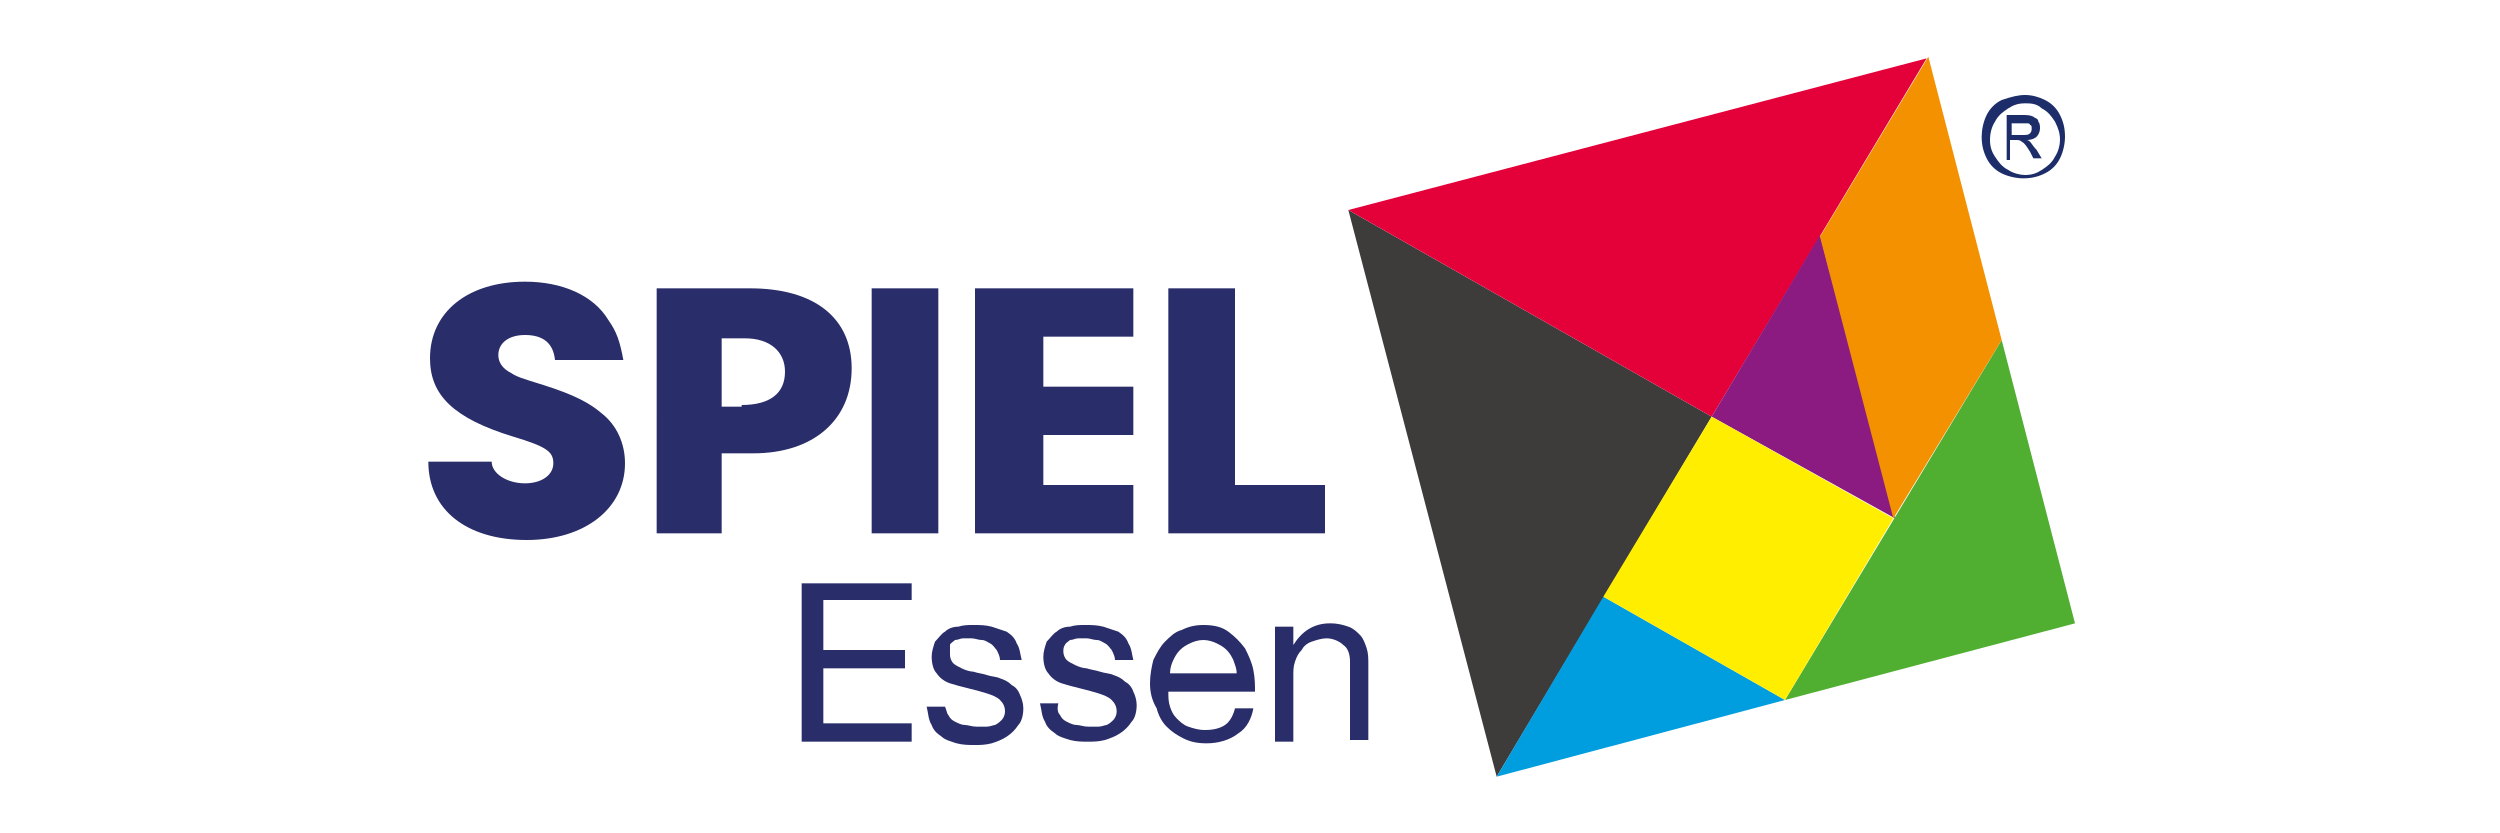
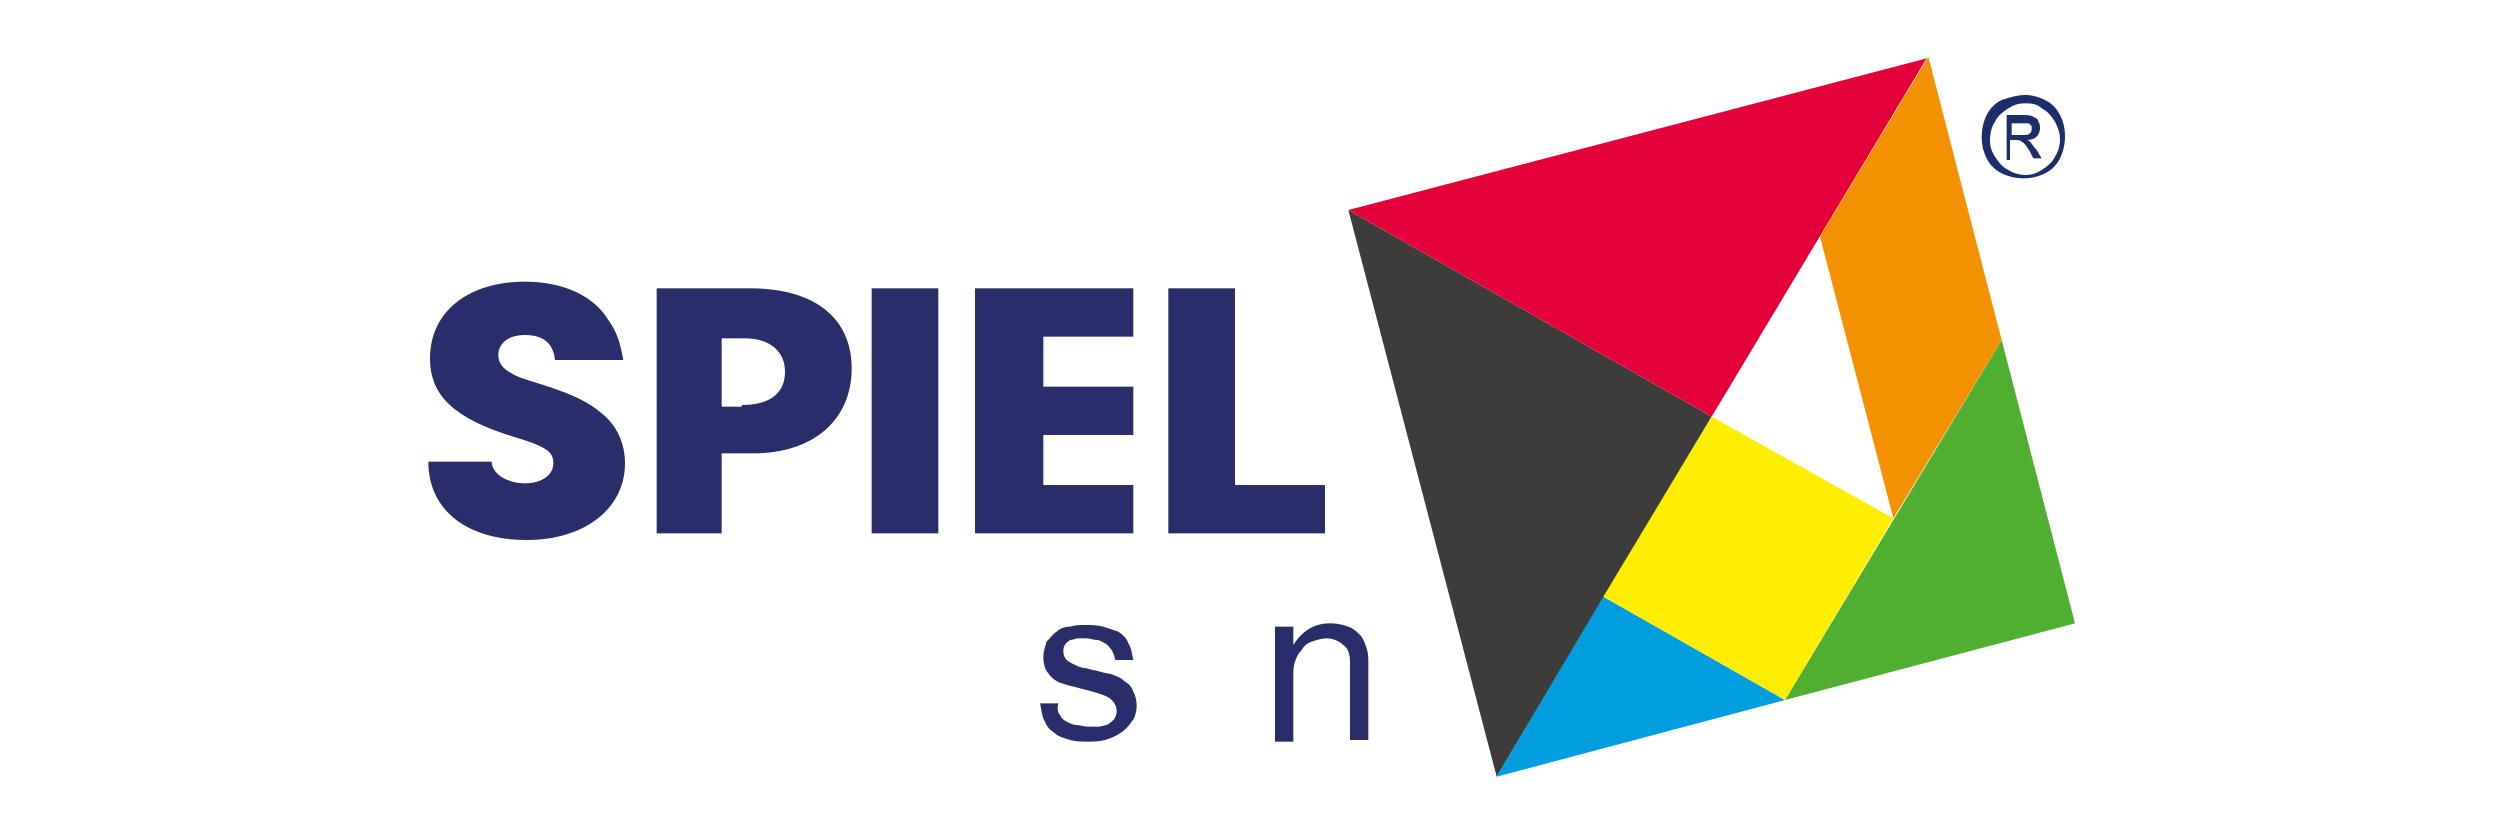
<svg xmlns="http://www.w3.org/2000/svg" version="1.1" x="0" y="0" viewBox="0, 0, 150, 50" id="Ebene_1" xml:space="preserve" style="enable-background:new 0 0 150 50;">
  <style type="text/css">
	.st0{fill:#3D3C3B;}
	.st1{fill:#E40039;}
	.st2{fill:#8C1B81;}
	.st3{fill:#009DDF;}
	.st4{fill:#50AE30;}
	.st5{fill:#F39100;}
	.st6{fill:#FFEE00;}
	.st7{fill:#1D2D69;}
	.st8{fill:#292D69;}
</style>
  <g>
    <g>
      <g>
        <polygon points="80.9,12.6 102.7,25 89.8,46.6" class="st0" style="fill:#3D3C3B;" />
      </g>
      <g>
        <polygon points="80.9,12.6 115.6,3.5 102.7,25" class="st1" style="fill:#E40039;" />
      </g>
      <g>
-         <polygon points="102.7,25 109.2,14.1 113.7,31.1" class="st2" style="fill:#8C1B81;" />
-       </g>
+         </g>
      <g>
        <polygon points="89.8,46.6 96.2,35.8 107.1,42" class="st3" style="fill:#009DDF;" />
      </g>
      <g>
        <polygon points="107.1,42 120.1,20.4 124.5,37.4" class="st4" style="fill:#50AE30;" />
      </g>
      <g>
        <polygon points="109.2,14.2 115.7,3.4 120.1,20.4 113.6,31.1" class="st5" style="fill:#F39100;" />
      </g>
    </g>
    <polygon points="102.7,25 113.6,31.1 107.1,42 96.2,35.8" class="st6" style="fill:#FFEE00;" />
    <g>
      <path d="M121.5 5.7 c0.4 0 0.8 0.1 1.2 0.3 c0.4 0.2 0.7 0.5 0.9 0.9 c0.2 0.4 0.3 0.8 0.3 1.3 c0 0.4 -0.1 0.9 -0.3 1.3 c-0.2 0.4 -0.5 0.7 -0.9 0.9 c-0.4 0.2 -0.8 0.3 -1.3 0.3 c-0.4 0 -0.9 -0.1 -1.3 -0.3 c-0.4 -0.2 -0.7 -0.5 -0.9 -0.9 c-0.2 -0.4 -0.3 -0.8 -0.3 -1.3 c0 -0.4 0.1 -0.9 0.3 -1.3 c0.2 -0.4 0.5 -0.7 0.9 -0.9 C120.7 5.8 121.1 5.7 121.5 5.7 z M121.5 6.2 c-0.4 0 -0.7 0.1 -1 0.3 c-0.3 0.2 -0.6 0.4 -0.8 0.8 c-0.2 0.3 -0.3 0.7 -0.3 1.1 c0 0.4 0.1 0.7 0.3 1 c0.2 0.3 0.4 0.6 0.8 0.8 c0.3 0.2 0.7 0.3 1 0.3 c0.4 0 0.7 -0.1 1 -0.3 c0.3 -0.2 0.6 -0.4 0.8 -0.8 c0.2 -0.3 0.3 -0.7 0.3 -1 c0 -0.4 -0.1 -0.7 -0.3 -1.1 c-0.2 -0.3 -0.4 -0.6 -0.8 -0.8 C122.2 6.2 121.8 6.2 121.5 6.2 z M120.4 9.6 V6.9 h0.9 c0.3 0 0.5 0 0.7 0.1 c0.1 0.1 0.3 0.1 0.3 0.3 c0.1 0.1 0.1 0.3 0.1 0.4 c0 0.2 -0.1 0.4 -0.2 0.5 s-0.3 0.2 -0.6 0.2 c0.1 0 0.2 0.1 0.2 0.1 c0.1 0.1 0.2 0.3 0.4 0.5 l0.3 0.5 h-0.5 l-0.2 -0.4 c-0.2 -0.3 -0.3 -0.5 -0.5 -0.6 c-0.1 -0.1 -0.2 -0.1 -0.4 -0.1 h-0.3 v1.2 H120.4 z M120.8 8.1 h0.5 c0.3 0 0.4 0 0.5 -0.1 c0.1 -0.1 0.1 -0.2 0.1 -0.3 c0 -0.1 0 -0.2 -0.1 -0.2 c0 -0.1 -0.1 -0.1 -0.2 -0.1 c-0.1 0 -0.2 0 -0.4 0 h-0.5 V8.1 z" class="st7" style="fill:#1D2D69;" />
    </g>
  </g>
  <path d="M29.5 27.5 c0 0.1 0 0.2 0 0.2 c0 0.7 0.9 1.3 2 1.3 c1 0 1.7 -0.5 1.7 -1.2 c0 -0.7 -0.4 -1 -2.4 -1.6 c-3.6 -1.1 -5 -2.5 -5 -4.7 c0 -2.8 2.3 -4.6 5.7 -4.6 c2.2 0 4.1 0.8 5 2.3 c0.5 0.7 0.7 1.3 0.9 2.4 h-4.1 c-0.1 -1 -0.7 -1.5 -1.8 -1.5 c-1 0 -1.6 0.5 -1.6 1.2 c0 0.4 0.2 0.8 0.8 1.1 c0.3 0.2 0.6 0.3 1.9 0.7 c1.9 0.6 2.8 1.1 3.5 1.7 c0.9 0.7 1.4 1.8 1.4 3 c0 2.7 -2.4 4.6 -5.9 4.6 c-3.6 0 -5.9 -1.8 -5.9 -4.7 H29.5 z" class="st8" style="fill:#292D69;" />
  <path d="M43.4 32 h-4 V17.3 H45 c3.9 0 6.1 1.8 6.1 4.8 c0 3.1 -2.3 5.1 -5.9 5.1 h-1.9 V32 z M44.5 24.3 c1.7 0 2.6 -0.7 2.6 -2 c0 -1.2 -0.9 -2 -2.4 -2 h-1.4 v4.1 H44.5 z" class="st8" style="fill:#292D69;" />
  <path d="M56.3 32 h-4 V17.3 h4 V32 z" class="st8" style="fill:#292D69;" />
  <path d="M62.6 23.2 H68 v2.9 h-5.4 v3 H68 V32 h-9.5 V17.3 H68 v2.9 h-5.4 V23.2 z" class="st8" style="fill:#292D69;" />
  <path d="M79.5 29.1 V32 h-9.4 V17.3 h4 v11.8 H79.5 z" class="st8" style="fill:#292D69;" />
  <g>
-     <path d="M54.7 35 V36 h-5.3 v3 h4.9 v1.1 h-4.9 v3.3 h5.3 v1.1 h-6.6 V35 H54.7 z" class="st8" style="fill:#292D69;" />
-     <path d="M56.9 42.9 c0.1 0.2 0.2 0.3 0.4 0.4 c0.2 0.1 0.4 0.2 0.6 0.2 c0.2 0 0.4 0.1 0.7 0.1 c0.2 0 0.4 0 0.6 0 c0.2 0 0.4 -0.1 0.5 -0.1 c0.2 -0.1 0.3 -0.2 0.4 -0.3 c0.1 -0.1 0.2 -0.3 0.2 -0.5 c0 -0.3 -0.1 -0.5 -0.3 -0.7 c-0.2 -0.2 -0.5 -0.3 -0.8 -0.4 c-0.3 -0.1 -0.7 -0.2 -1.1 -0.3 c-0.4 -0.1 -0.8 -0.2 -1.1 -0.3 c-0.3 -0.1 -0.6 -0.3 -0.8 -0.6 c-0.2 -0.2 -0.3 -0.6 -0.3 -1 c0 -0.3 0.1 -0.6 0.2 -0.9 c0.2 -0.2 0.4 -0.5 0.6 -0.6 c0.2 -0.2 0.5 -0.3 0.8 -0.3 c0.3 -0.1 0.6 -0.1 0.9 -0.1 c0.4 0 0.7 0 1.1 0.1 c0.3 0.1 0.6 0.2 0.9 0.3 c0.3 0.2 0.5 0.4 0.6 0.7 c0.2 0.3 0.2 0.6 0.3 1 H60 c0 -0.2 -0.1 -0.4 -0.2 -0.6 c-0.1 -0.1 -0.2 -0.3 -0.4 -0.4 c-0.2 -0.1 -0.3 -0.2 -0.5 -0.2 c-0.2 0 -0.4 -0.1 -0.6 -0.1 c-0.2 0 -0.3 0 -0.5 0 c-0.2 0 -0.3 0.1 -0.5 0.1 c-0.1 0.1 -0.3 0.2 -0.3 0.3 C57 39 57 39.1 57 39.3 c0 0.2 0.1 0.4 0.2 0.5 c0.1 0.1 0.3 0.2 0.5 0.3 c0.2 0.1 0.5 0.2 0.7 0.2 c0.3 0.1 0.5 0.1 0.8 0.2 c0.3 0.1 0.6 0.1 0.8 0.2 c0.3 0.1 0.5 0.2 0.7 0.4 c0.2 0.1 0.4 0.3 0.5 0.6 c0.1 0.2 0.2 0.5 0.2 0.8 c0 0.4 -0.1 0.8 -0.3 1 c-0.2 0.3 -0.4 0.5 -0.7 0.7 c-0.3 0.2 -0.6 0.3 -0.9 0.4 c-0.4 0.1 -0.7 0.1 -1 0.1 c-0.4 0 -0.7 0 -1.1 -0.1 c-0.3 -0.1 -0.7 -0.2 -0.9 -0.4 c-0.3 -0.2 -0.5 -0.4 -0.6 -0.7 c-0.2 -0.3 -0.2 -0.7 -0.3 -1.1 h1.1 C56.8 42.6 56.8 42.8 56.9 42.9 z" class="st8" style="fill:#292D69;" />
    <path d="M63.6 42.9 c0.1 0.2 0.2 0.3 0.4 0.4 c0.2 0.1 0.4 0.2 0.6 0.2 c0.2 0 0.4 0.1 0.7 0.1 c0.2 0 0.4 0 0.6 0 c0.2 0 0.4 -0.1 0.5 -0.1 c0.2 -0.1 0.3 -0.2 0.4 -0.3 c0.1 -0.1 0.2 -0.3 0.2 -0.5 c0 -0.3 -0.1 -0.5 -0.3 -0.7 c-0.2 -0.2 -0.5 -0.3 -0.8 -0.4 c-0.3 -0.1 -0.7 -0.2 -1.1 -0.3 c-0.4 -0.1 -0.8 -0.2 -1.1 -0.3 c-0.3 -0.1 -0.6 -0.3 -0.8 -0.6 c-0.2 -0.2 -0.3 -0.6 -0.3 -1 c0 -0.3 0.1 -0.6 0.2 -0.9 c0.2 -0.2 0.4 -0.5 0.6 -0.6 c0.2 -0.2 0.5 -0.3 0.8 -0.3 c0.3 -0.1 0.6 -0.1 0.9 -0.1 c0.4 0 0.7 0 1.1 0.1 c0.3 0.1 0.6 0.2 0.9 0.3 c0.3 0.2 0.5 0.4 0.6 0.7 c0.2 0.3 0.2 0.6 0.3 1 h-1.1 c0 -0.2 -0.1 -0.4 -0.2 -0.6 c-0.1 -0.1 -0.2 -0.3 -0.4 -0.4 c-0.2 -0.1 -0.3 -0.2 -0.5 -0.2 c-0.2 0 -0.4 -0.1 -0.6 -0.1 c-0.2 0 -0.3 0 -0.5 0 c-0.2 0 -0.3 0.1 -0.5 0.1 c-0.1 0.1 -0.3 0.2 -0.3 0.3 c-0.1 0.1 -0.1 0.3 -0.1 0.4 c0 0.2 0.1 0.4 0.2 0.5 c0.1 0.1 0.3 0.2 0.5 0.3 c0.2 0.1 0.5 0.2 0.7 0.2 c0.3 0.1 0.5 0.1 0.8 0.2 c0.3 0.1 0.6 0.1 0.8 0.2 c0.3 0.1 0.5 0.2 0.7 0.4 c0.2 0.1 0.4 0.3 0.5 0.6 c0.1 0.2 0.2 0.5 0.2 0.8 c0 0.4 -0.1 0.8 -0.3 1 c-0.2 0.3 -0.4 0.5 -0.7 0.7 c-0.3 0.2 -0.6 0.3 -0.9 0.4 c-0.4 0.1 -0.7 0.1 -1 0.1 c-0.4 0 -0.7 0 -1.1 -0.1 c-0.3 -0.1 -0.7 -0.2 -0.9 -0.4 c-0.3 -0.2 -0.5 -0.4 -0.6 -0.7 c-0.2 -0.3 -0.2 -0.7 -0.3 -1.1 h1.1 C63.4 42.6 63.5 42.8 63.6 42.9 z" class="st8" style="fill:#292D69;" />
-     <path d="M74.3 44 c-0.5 0.4 -1.2 0.6 -1.9 0.6 c-0.6 0 -1 -0.1 -1.4 -0.3 c-0.4 -0.2 -0.7 -0.4 -1 -0.7 c-0.3 -0.3 -0.5 -0.7 -0.6 -1.1 C69.1 42 69 41.5 69 41 c0 -0.5 0.1 -1 0.2 -1.4 c0.2 -0.4 0.4 -0.8 0.7 -1.1 c0.3 -0.3 0.6 -0.6 1 -0.7 c0.4 -0.2 0.8 -0.3 1.3 -0.3 c0.6 0 1.1 0.1 1.5 0.4 c0.4 0.3 0.7 0.6 1 1 c0.2 0.4 0.4 0.8 0.5 1.3 c0.1 0.5 0.1 0.9 0.1 1.3 h-5.2 c0 0.3 0 0.6 0.1 0.9 c0.1 0.3 0.2 0.5 0.4 0.7 c0.2 0.2 0.4 0.4 0.7 0.5 c0.3 0.1 0.6 0.2 1 0.2 c0.5 0 0.9 -0.1 1.2 -0.3 c0.3 -0.2 0.5 -0.6 0.6 -1 h1.1 C75.1 43.1 74.8 43.7 74.3 44 z M74 39.6 c-0.1 -0.2 -0.2 -0.4 -0.4 -0.6 c-0.2 -0.2 -0.4 -0.3 -0.6 -0.4 c-0.2 -0.1 -0.5 -0.2 -0.8 -0.2 c-0.3 0 -0.6 0.1 -0.8 0.2 c-0.2 0.1 -0.4 0.2 -0.6 0.4 c-0.2 0.2 -0.3 0.4 -0.4 0.6 c-0.1 0.2 -0.2 0.5 -0.2 0.8 h4 C74.2 40.1 74.1 39.9 74 39.6 z" class="st8" style="fill:#292D69;" />
    <path d="M77.6 37.6 v1.1 h0 c0.5 -0.8 1.2 -1.3 2.2 -1.3 c0.5 0 0.8 0.1 1.1 0.2 c0.3 0.1 0.5 0.3 0.7 0.5 c0.2 0.2 0.3 0.5 0.4 0.8 c0.1 0.3 0.1 0.6 0.1 1 v4.5 h-1.1 v-4.7 c0 -0.4 -0.1 -0.8 -0.4 -1 c-0.2 -0.2 -0.6 -0.4 -1 -0.4 c-0.3 0 -0.6 0.1 -0.9 0.2 c-0.3 0.1 -0.5 0.3 -0.6 0.5 c-0.2 0.2 -0.3 0.4 -0.4 0.7 c-0.1 0.3 -0.1 0.5 -0.1 0.9 v3.9 h-1.1 v-6.9 H77.6 z" class="st8" style="fill:#292D69;" />
  </g>
</svg>